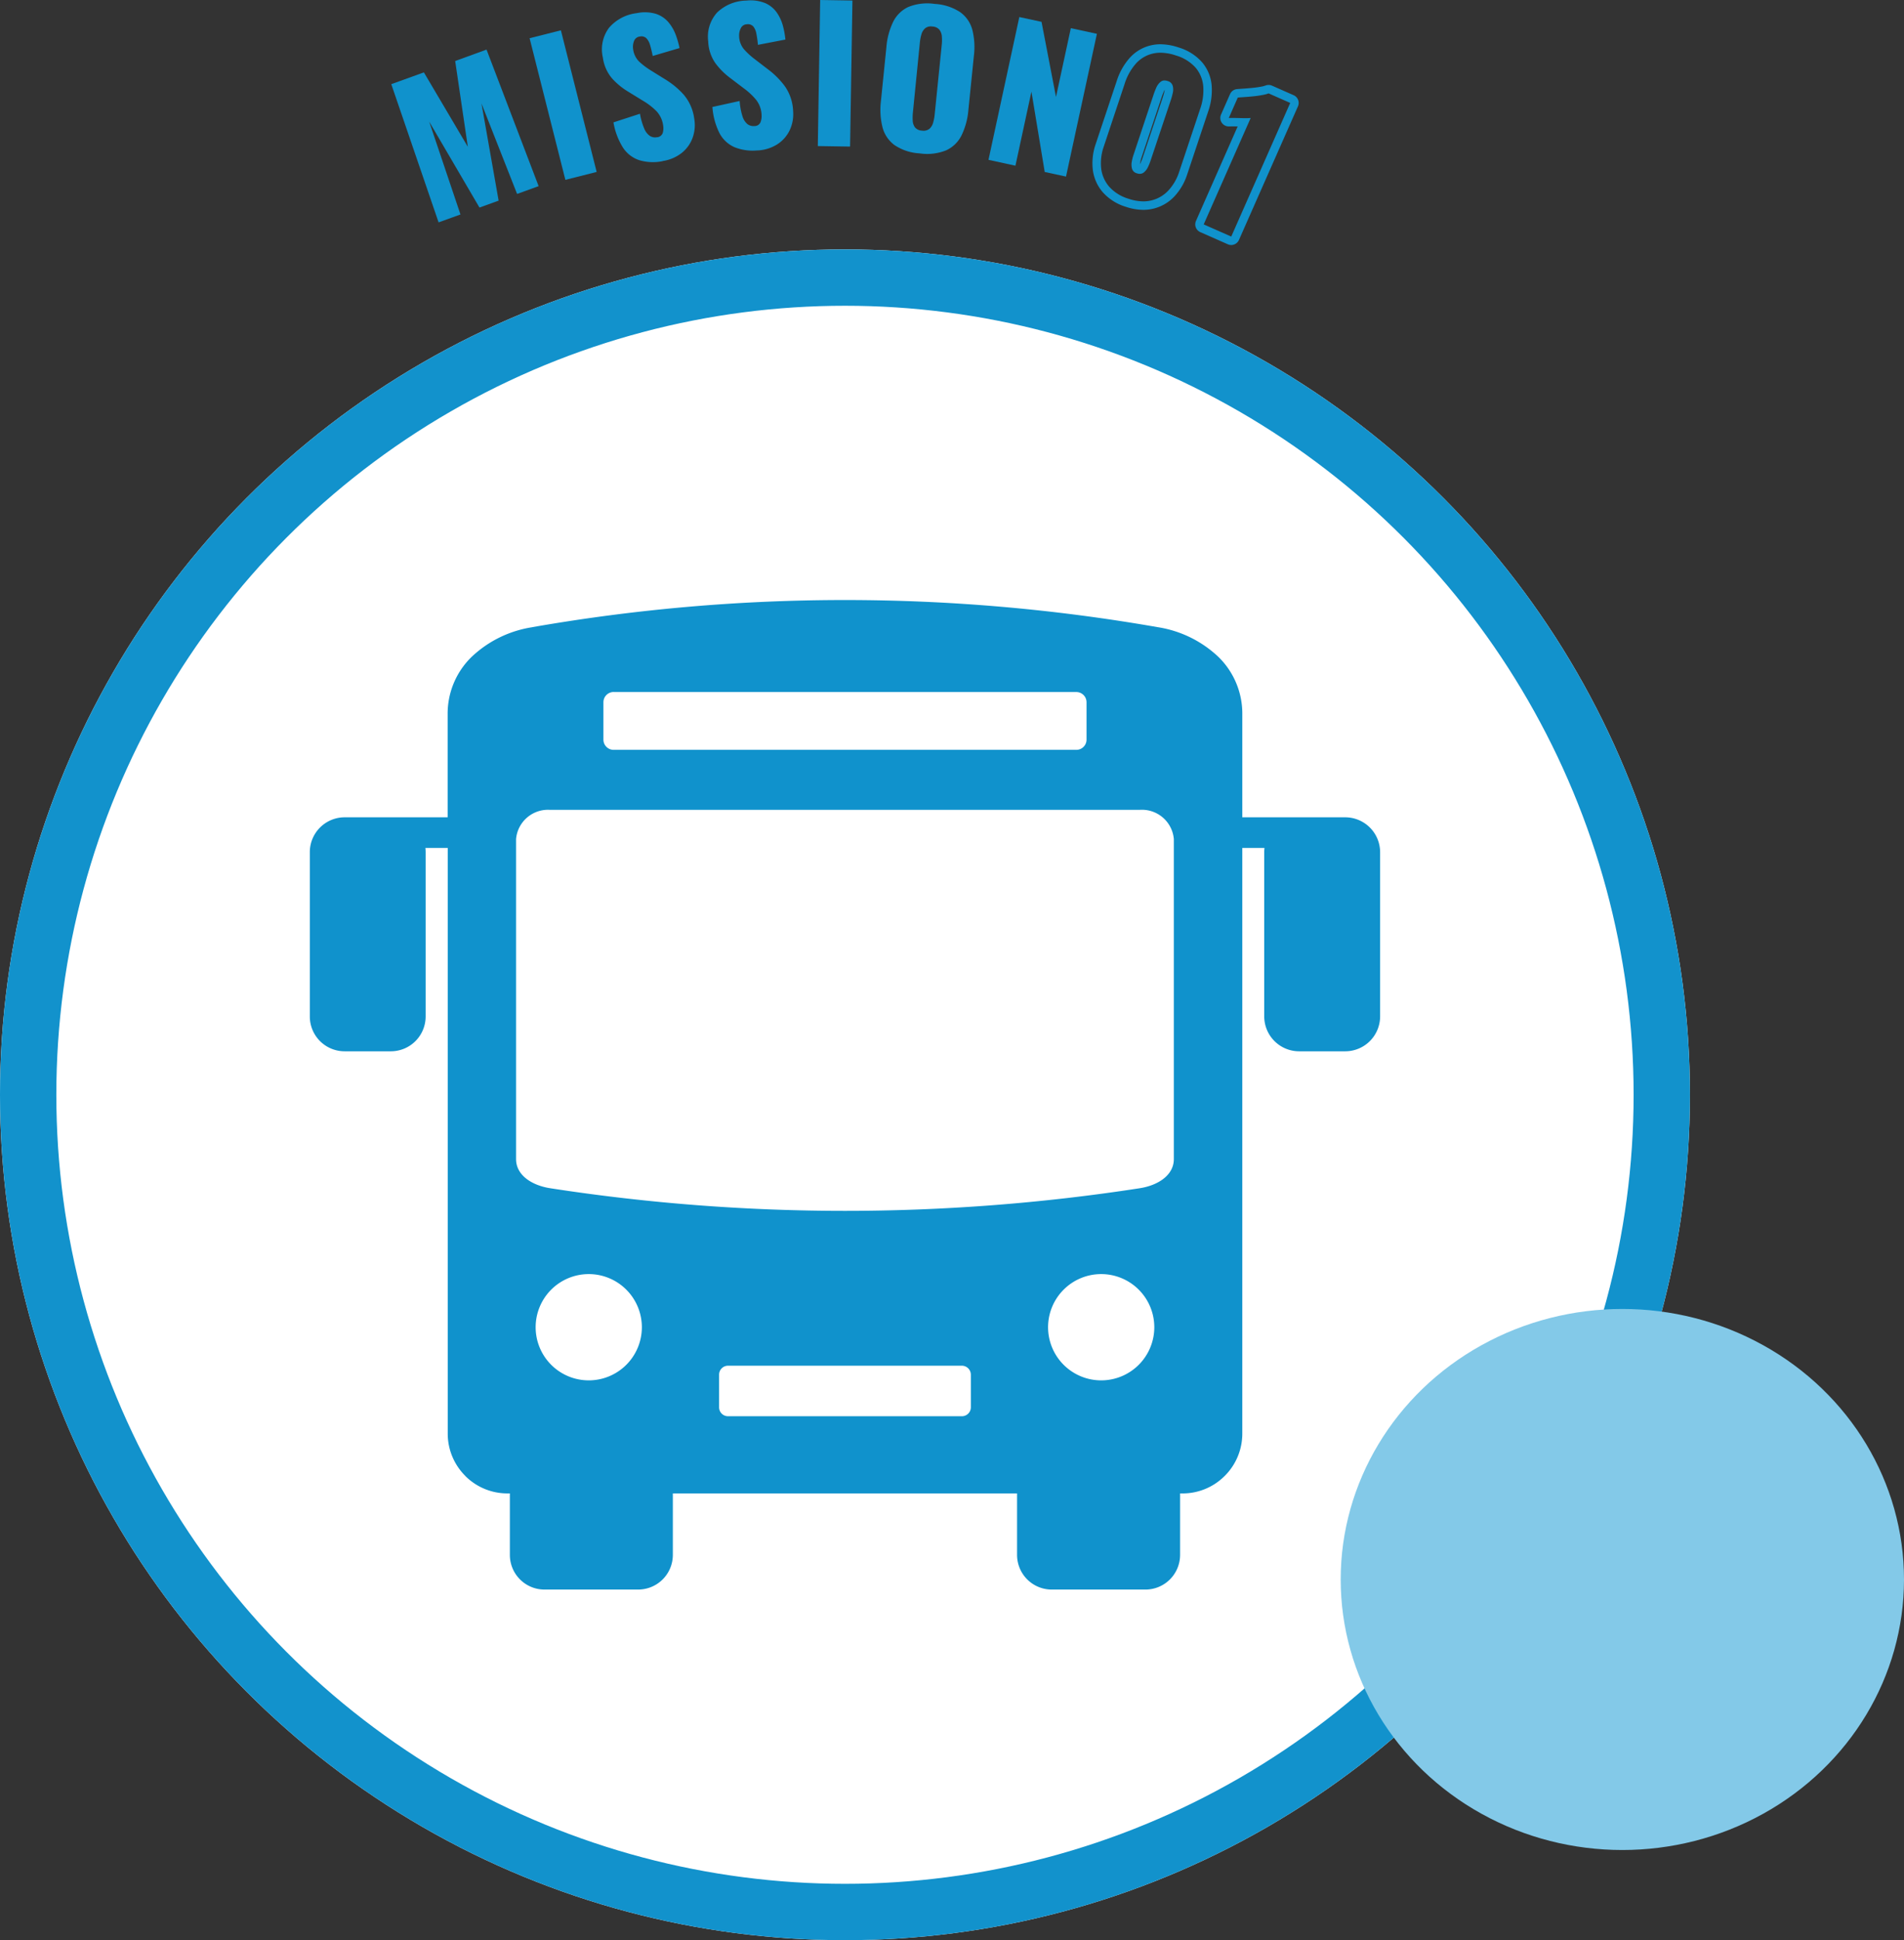
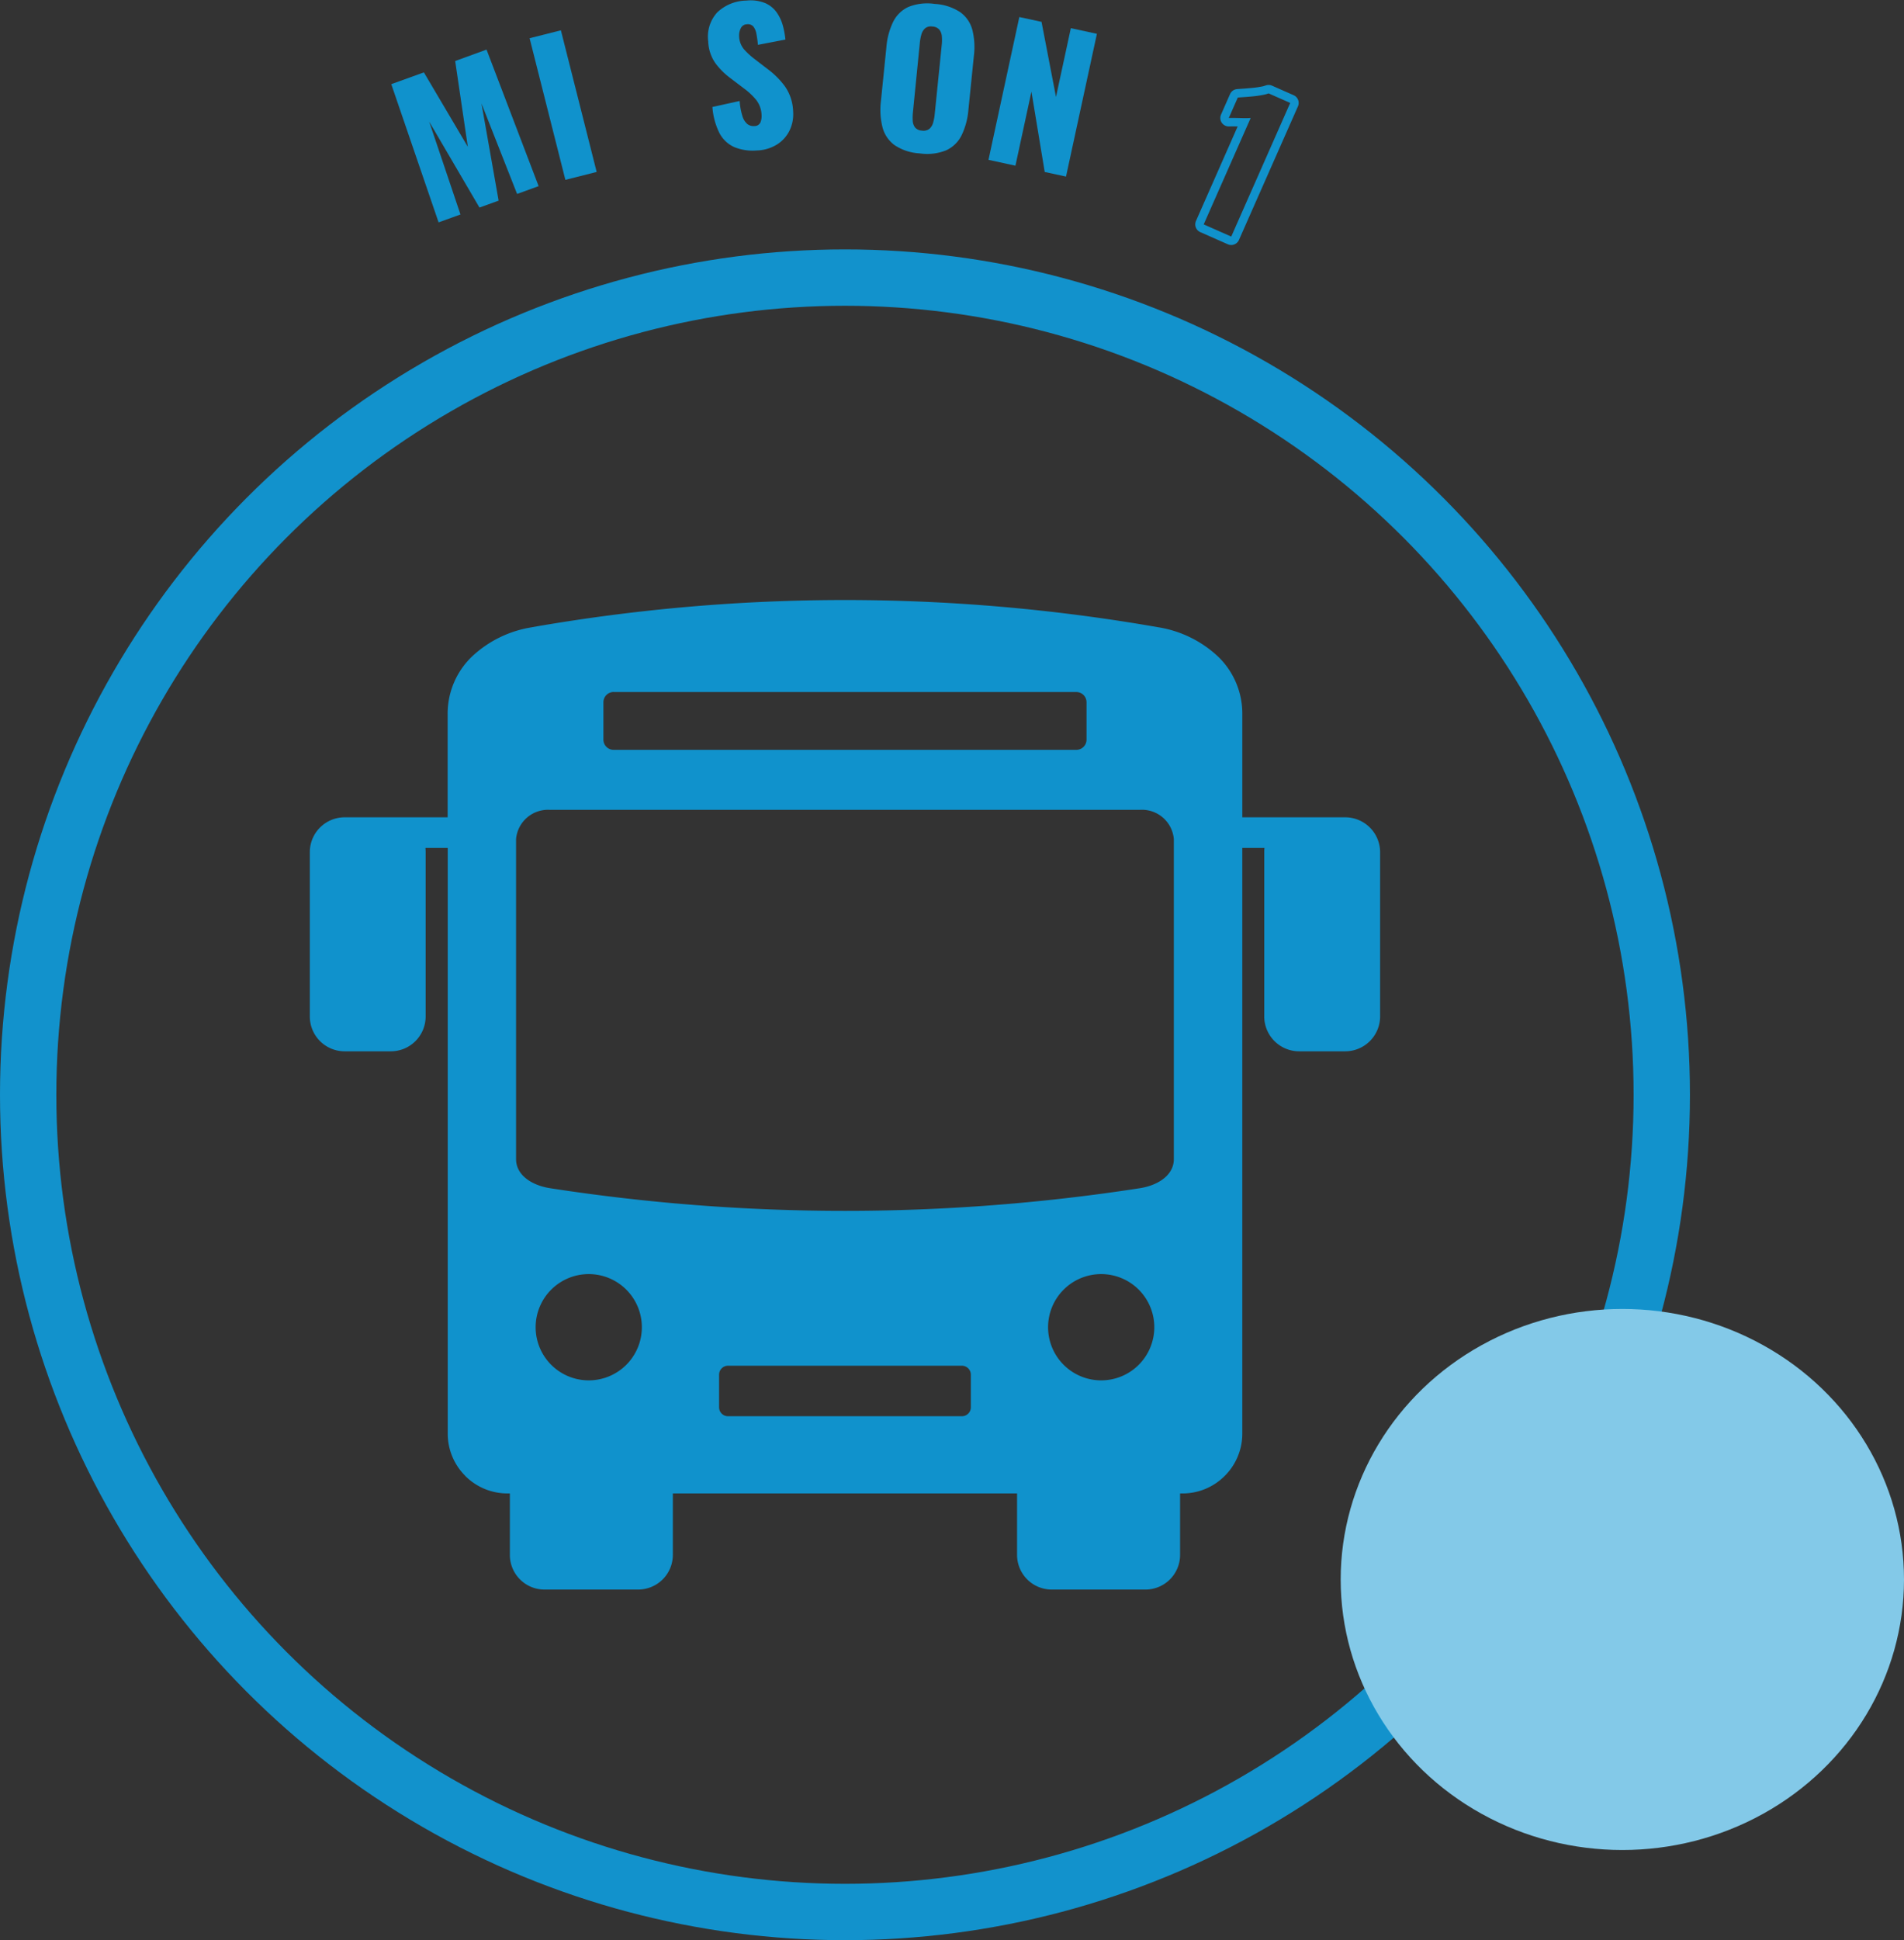
<svg xmlns="http://www.w3.org/2000/svg" width="169" height="172.126">
  <rect width="100%" height="100%" fill="#333333" stroke="none" />
  <defs>
    <clipPath id="a">
      <path data-name="長方形 1112" fill="none" d="M0 0h95v87.786H0z" />
    </clipPath>
    <clipPath id="b">
      <path data-name="長方形 1123" transform="translate(0 .001)" fill="none" d="M0 0h80.54v21.737H0z" />
    </clipPath>
  </defs>
  <g data-name="グループ 7492">
    <g data-name="コンポーネント 6 – 4" transform="translate(0 22.126)">
      <g data-name="グループ 1414">
        <g data-name="楕円形 7" fill="#fff" stroke="#1292cc" stroke-width="5">
-           <circle cx="75" cy="75" r="75" stroke="none" />
          <circle cx="75" cy="75" r="72.5" fill="none" />
        </g>
        <g data-name="グループ 1413">
          <g data-name="グループ 1412" clip-path="url(#a)" transform="translate(27.5 31.107)">
            <path data-name="パス 1648" d="M19.743 2.407a161.224 161.224 0 0155.515 0 10.078 10.078 0 015.392 2.641 7.02 7.02 0 012.118 5.073v9.155h9.148A3.1 3.1 0 0195 22.362V36.95a3.1 3.1 0 01-3.085 3.085H87.8a3.1 3.1 0 01-3.086-3.085V22.362a3.01 3.01 0 01.023-.37h-1.97v51.97a5.286 5.286 0 01-1.555 3.738l-.008.007a5.265 5.265 0 01-3.735 1.552h-.224v5.458a3.077 3.077 0 01-3.069 3.07h-8.332a3.078 3.078 0 01-3.069-3.07v-5.459H32.222v5.458a3.078 3.078 0 01-3.07 3.07h-8.331a3.061 3.061 0 01-2.165-.9 3.07 3.07 0 01-.9-2.165v-5.463h-.22a5.274 5.274 0 01-3.74-1.552v-.007a5.286 5.286 0 01-1.555-3.737V21.993h-1.98c.012.123.019.242.019.37V36.95a3.089 3.089 0 01-3.08 3.085H3.085A3.089 3.089 0 010 36.95V22.362a3.091 3.091 0 013.085-3.086h9.148v-9.154a7.024 7.024 0 012.118-5.069 10.033 10.033 0 015.388-2.641m7.217 5.75h41.08a.907.907 0 01.905.905v3.324a.906.906 0 01-.905.9H26.96a.908.908 0 01-.9-.9V9.063a.909.909 0 01.9-.905m10.157 59.77H57.88a.8.8 0 01.793.793v2.9a.793.793 0 01-.793.788H37.117a.79.79 0 01-.79-.788v-2.9a.794.794 0 01.79-.793M24.757 59.8a4.714 4.714 0 104.715 4.715 4.714 4.714 0 00-4.715-4.715m45.486 0a4.714 4.714 0 11-4.715 4.715 4.714 4.714 0 014.715-4.715m-48.9-41.187h52.316A2.843 2.843 0 0176.69 21.2v28.4c0 1.42-1.39 2.329-3.031 2.583a171.428 171.428 0 01-52.318 0c-1.645-.254-3.035-1.163-3.035-2.583V21.2a2.845 2.845 0 013.035-2.585" fill="#1092cc" fill-rule="evenodd" />
          </g>
        </g>
      </g>
      <ellipse data-name="楕円形 8" cx="25" cy="24" rx="25" ry="24" transform="translate(119 94)" fill="#83c9e8" />
    </g>
    <g data-name="グループ 7491">
      <path data-name="パス 1669" d="M40.402 5.413l1.122 7.609-3.9-6.6-2.894 1.045 4.2 12.261 1.942-.7-2.776-8.237 4.462 7.623 1.7-.614-1.522-8.621 3.162 8.027 1.911-.692L43.185 4.4z" fill="#1092cc" />
      <path data-name="長方形 1121" fill="#1092cc" d="M47.008 3.391l2.777-.702 3.175 12.565-2.777.702z" />
      <g data-name="グループ 1423">
        <g data-name="グループ 1422" clip-path="url(#b)" fill="#1092cc" transform="translate(34.73)">
-           <path data-name="パス 1670" d="M24.074 14.3A4.281 4.281 0 0122 14.207a2.762 2.762 0 01-1.436-1.114 6.146 6.146 0 01-.843-2.236l2.354-.766a5.88 5.88 0 00.371 1.3 1.48 1.48 0 00.5.662.863.863 0 00.629.123.573.573 0 00.526-.4 1.562 1.562 0 00.029-.653 2.308 2.308 0 00-.6-1.27 5.98 5.98 0 00-1.209-.926l-1.265-.778A6.253 6.253 0 0119.6 6.96a3.583 3.583 0 01-.819-1.85 3.207 3.207 0 01.547-2.646 3.844 3.844 0 012.477-1.3 3.433 3.433 0 011.707.072 2.476 2.476 0 011.1.749 3.826 3.826 0 01.64 1.111 7.663 7.663 0 01.333 1.169l-2.38.7c-.074-.377-.153-.7-.236-.975a1.382 1.382 0 00-.337-.608.641.641 0 00-.575-.14.618.618 0 00-.52.428 1.377 1.377 0 00-.071.693 1.9 1.9 0 00.532 1.1 6.714 6.714 0 001.049.79l1.213.754a7.355 7.355 0 011.681 1.374 4.1 4.1 0 01.947 2.13 3.331 3.331 0 01-.138 1.7 3.029 3.029 0 01-.966 1.353 3.564 3.564 0 01-1.7.723" />
          <path data-name="パス 1671" d="M32.5 13.343a4.3 4.3 0 01-2.056-.294 2.764 2.764 0 01-1.319-1.25 6.14 6.14 0 01-.621-2.308l2.418-.532a5.8 5.8 0 00.242 1.331 1.479 1.479 0 00.436.71.864.864 0 00.613.183.57.57 0 00.562-.343 1.546 1.546 0 00.093-.647 2.315 2.315 0 00-.474-1.324 6.034 6.034 0 00-1.112-1.039l-1.183-.9a6.273 6.273 0 01-1.333-1.33 3.584 3.584 0 01-.634-1.922 3.2 3.2 0 01.8-2.579A3.839 3.839 0 0131.527.051a3.435 3.435 0 011.692.238 2.465 2.465 0 011.02.854 3.824 3.824 0 01.528 1.167 7.6 7.6 0 01.216 1.2l-2.438.469a9.76 9.76 0 00-.139-.992 1.382 1.382 0 00-.275-.64.639.639 0 00-.558-.194.617.617 0 00-.561.374 1.394 1.394 0 00-.138.683 1.9 1.9 0 00.422 1.15 6.583 6.583 0 00.966.889l1.133.87a7.306 7.306 0 011.539 1.532 4.105 4.105 0 01.734 2.212 3.337 3.337 0 01-.3 1.68 3.031 3.031 0 01-1.094 1.252 3.57 3.57 0 01-1.767.552" />
-           <path data-name="長方形 1122" d="M37.859 12.958L38.069 0l2.864.046-.21 12.958z" />
          <path data-name="パス 1672" d="M46.9 13.607a4.432 4.432 0 01-2.241-.741 2.861 2.861 0 01-1.061-1.588 6.384 6.384 0 01-.136-2.313l.486-4.791a6.308 6.308 0 01.6-2.239A2.831 2.831 0 0145.9.616a4.5 4.5 0 012.339-.268 4.56 4.56 0 012.265.736 2.821 2.821 0 011.072 1.564 6.287 6.287 0 01.135 2.313l-.486 4.792a6.376 6.376 0 01-.6 2.239 2.854 2.854 0 01-1.366 1.341 4.527 4.527 0 01-2.368.274m.2-2.021a.859.859 0 00.675-.156 1.13 1.13 0 00.329-.546 4.069 4.069 0 00.136-.71l.63-6.208a4.091 4.091 0 00.009-.732 1.112 1.112 0 00-.213-.591.855.855 0 00-.63-.289.811.811 0 00-.644.159 1.118 1.118 0 00-.328.538 4.026 4.026 0 00-.137.718L46.3 9.977a4.485 4.485 0 00-.017.722 1.1 1.1 0 00.2.6.832.832 0 00.623.288" />
          <path data-name="パス 1673" d="M53.009 14.18l2.737-12.668 1.971.426L59 8.6l1.318-6.1 2.314.5-2.742 12.666-1.89-.409-1.179-7.129L55.4 14.7z" />
-           <path data-name="パス 1674" d="M68.273 4.677a4.406 4.406 0 011.39.25A3.737 3.737 0 0171.4 6.013a2.916 2.916 0 01.67 1.632 4.934 4.934 0 01-.27 2.009l-1.859 5.57a4.429 4.429 0 01-.989 1.7 3.022 3.022 0 01-2.2.94 4.213 4.213 0 01-1.329-.236 3.717 3.717 0 01-1.7-1.065 3.012 3.012 0 01-.711-1.611 4.423 4.423 0 01.234-1.963L65.1 7.42a4.912 4.912 0 01.987-1.77 2.89 2.89 0 011.523-.9 2.938 2.938 0 01.659-.072m-1.819 10.74a.529.529 0 00.331-.109 1.288 1.288 0 00.379-.48 4.64 4.64 0 00.218-.527L69.2 8.853c.057-.172.111-.37.164-.594a1.358 1.358 0 000-.64.621.621 0 00-.456-.43.878.878 0 00-.276-.05.534.534 0 00-.346.12 1.352 1.352 0 00-.382.514q-.14.317-.226.574L65.861 13.8a4.023 4.023 0 00-.135.554 1.361 1.361 0 00.023.615.6.6 0 00.43.406.867.867 0 00.271.048m1.823-11.496a3.689 3.689 0 00-.829.092 3.642 3.642 0 00-1.909 1.127 5.671 5.671 0 00-1.143 2.037l-1.859 5.57a5.2 5.2 0 00-.266 2.3 3.759 3.759 0 00.885 2 4.475 4.475 0 002.035 1.29 4.966 4.966 0 001.566.274 3.774 3.774 0 002.736-1.169 5.217 5.217 0 001.161-1.985l1.858-5.571a5.665 5.665 0 00.309-2.315 3.646 3.646 0 00-.841-2.043A4.48 4.48 0 0069.9 4.216a5.171 5.171 0 00-1.628-.289m-1.818 10.635c0-.026.006-.053.01-.081a3.449 3.449 0 01.108-.448l1.818-5.449a5.97 5.97 0 01.2-.508.726.726 0 01.06-.111.831.831 0 01-.019.124c-.047.2-.095.374-.146.527l-1.818 5.449a4.2 4.2 0 01-.185.443.682.682 0 01-.028.054" />
          <path data-name="パス 1675" d="M77.873 8.285l1.917.847-5.234 11.855-2.445-1.079 4.169-9.44a4.768 4.768 0 01-.374.014h-.07c-.162 0-.333 0-.512-.007l-.52-.011h-.168c-.1 0-.2 0-.3.007l.8-1.816c.133-.011.32-.024.56-.041s.5-.038.781-.065.548-.065.8-.111a3.341 3.341 0 00.591-.15m0-.75a.754.754 0 00-.272.051 2.585 2.585 0 01-.452.111c-.235.043-.483.076-.743.1s-.522.048-.755.063-.436.031-.571.042a.748.748 0 00-.626.444l-.8 1.816a.751.751 0 00.686 1.053h.036c.083 0 .17-.006.262-.006h.151l.341.007-3.7 8.385a.751.751 0 00.383.989l2.445 1.079a.736.736 0 00.3.064.75.75 0 00.687-.447l5.237-11.854a.75.75 0 00-.384-.989L78.176 7.6a.743.743 0 00-.3-.064" />
        </g>
      </g>
    </g>
  </g>
</svg>